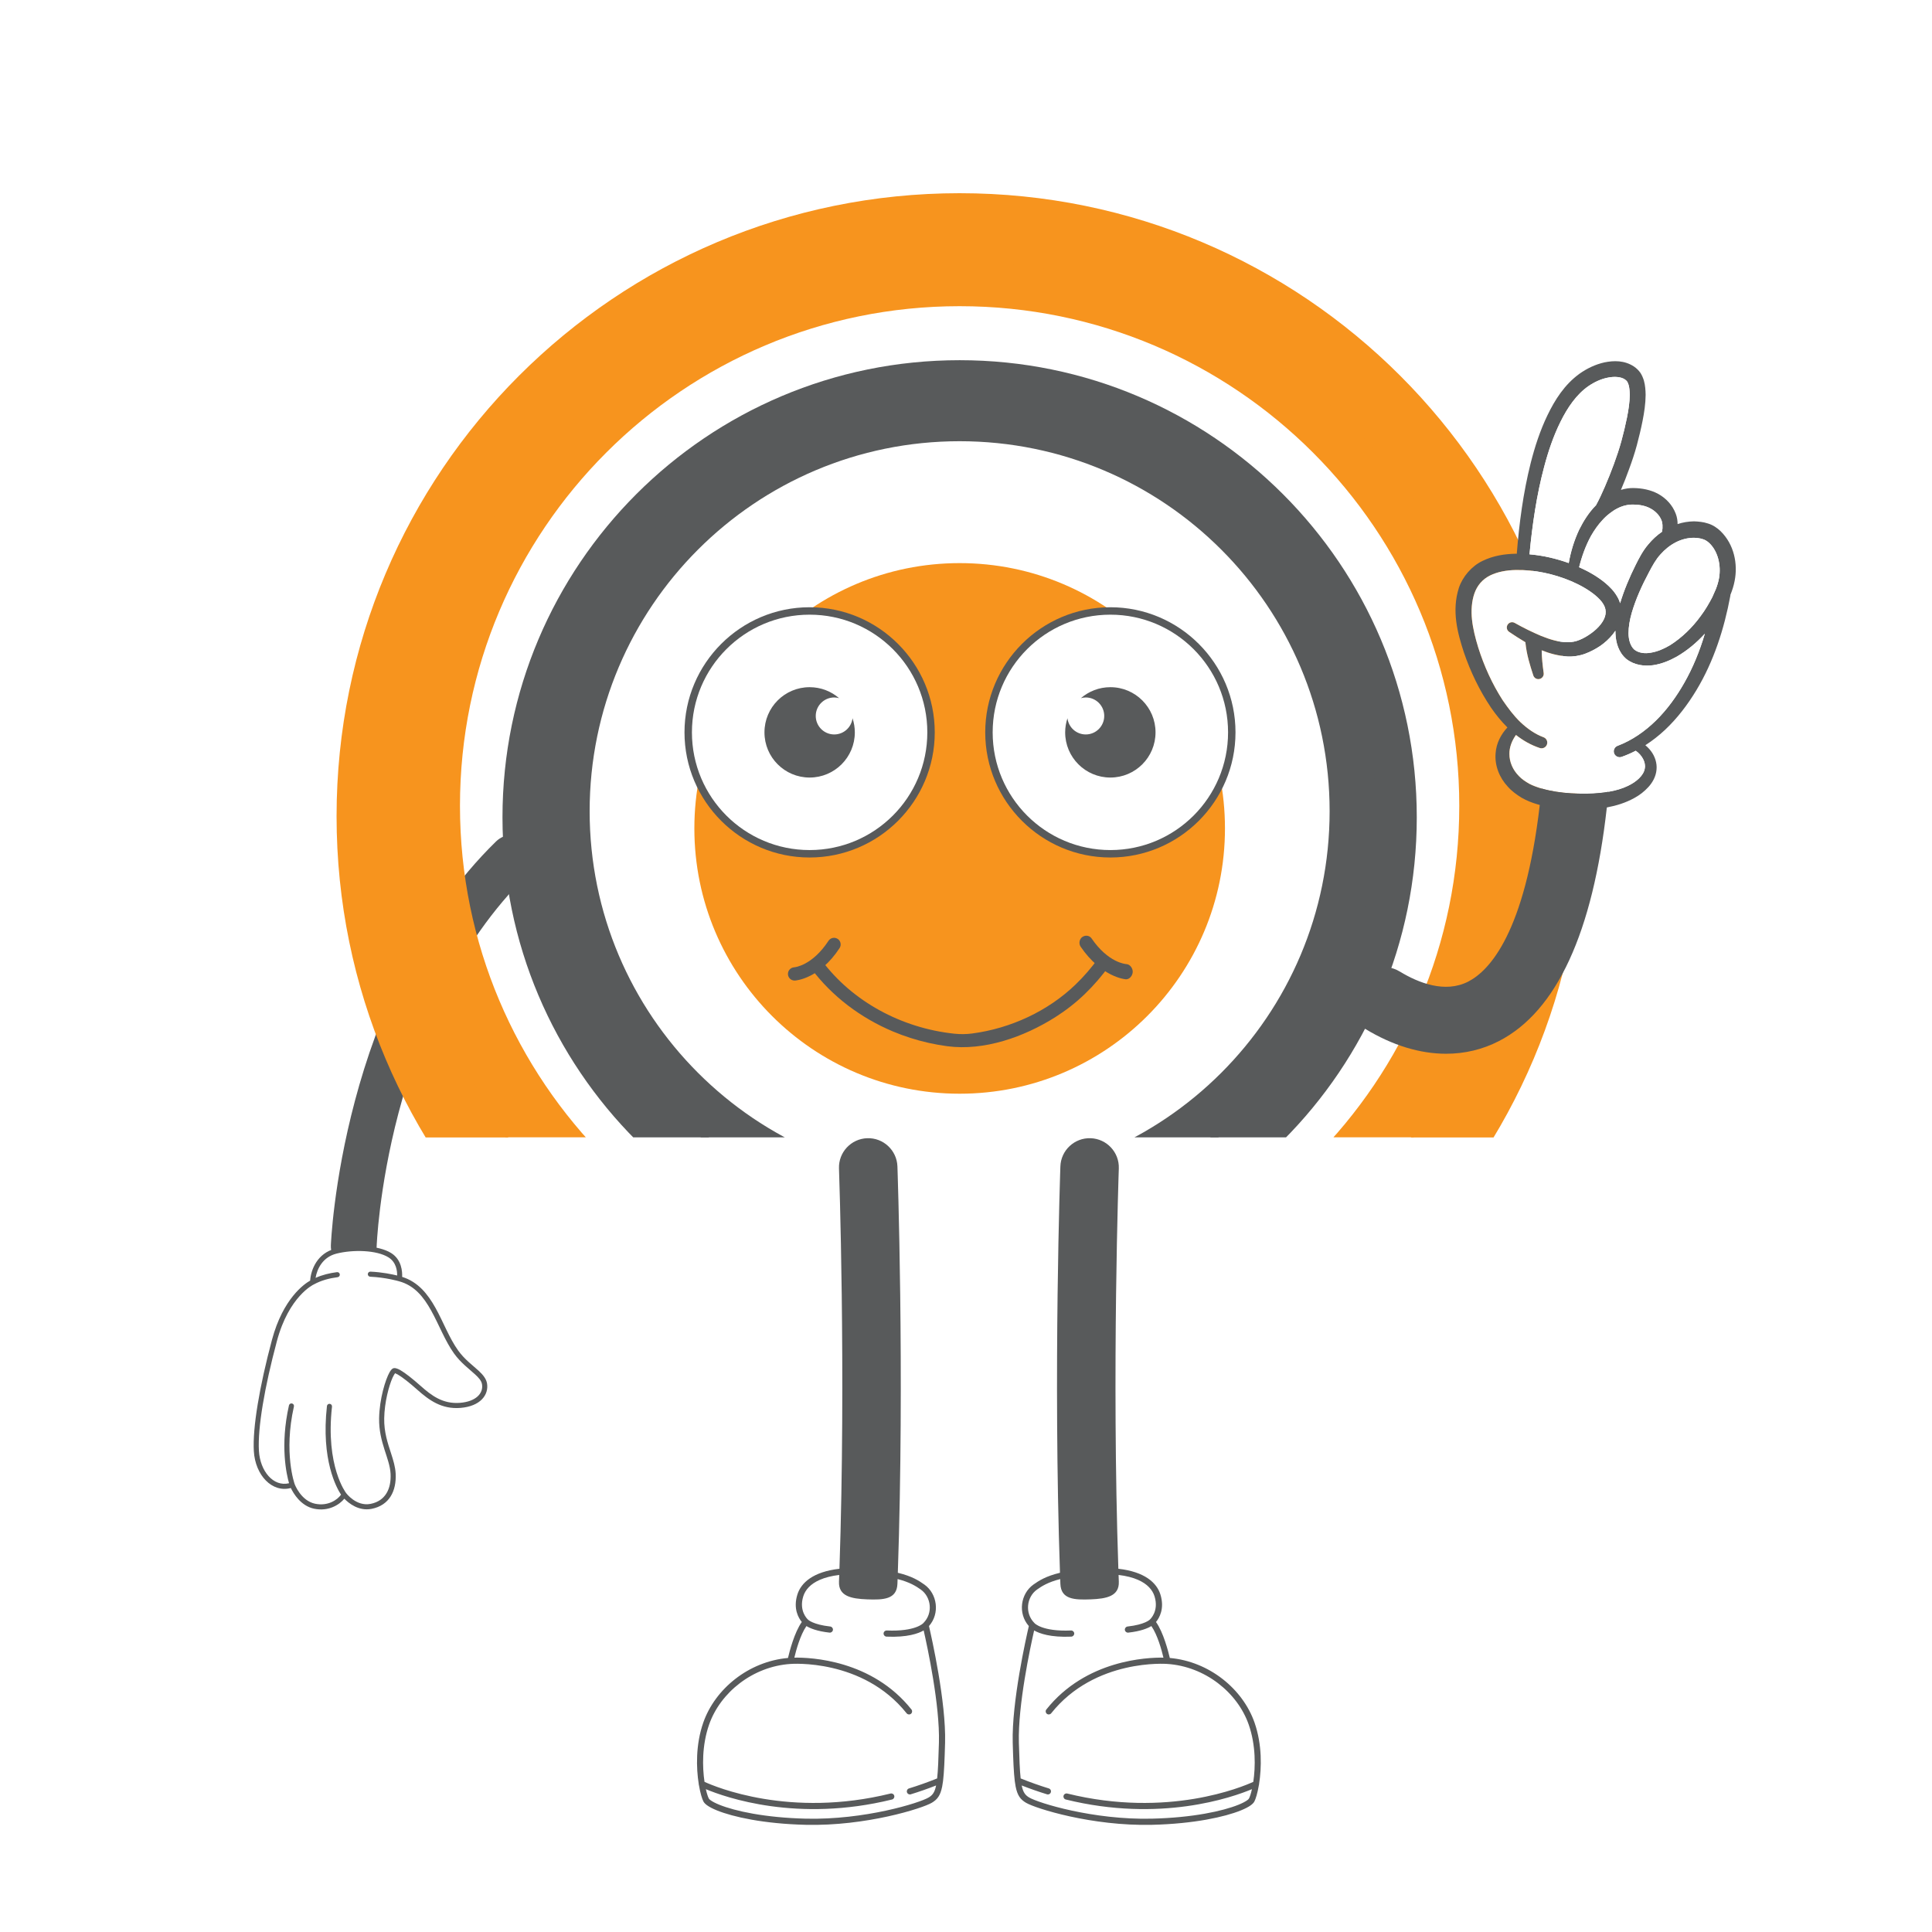
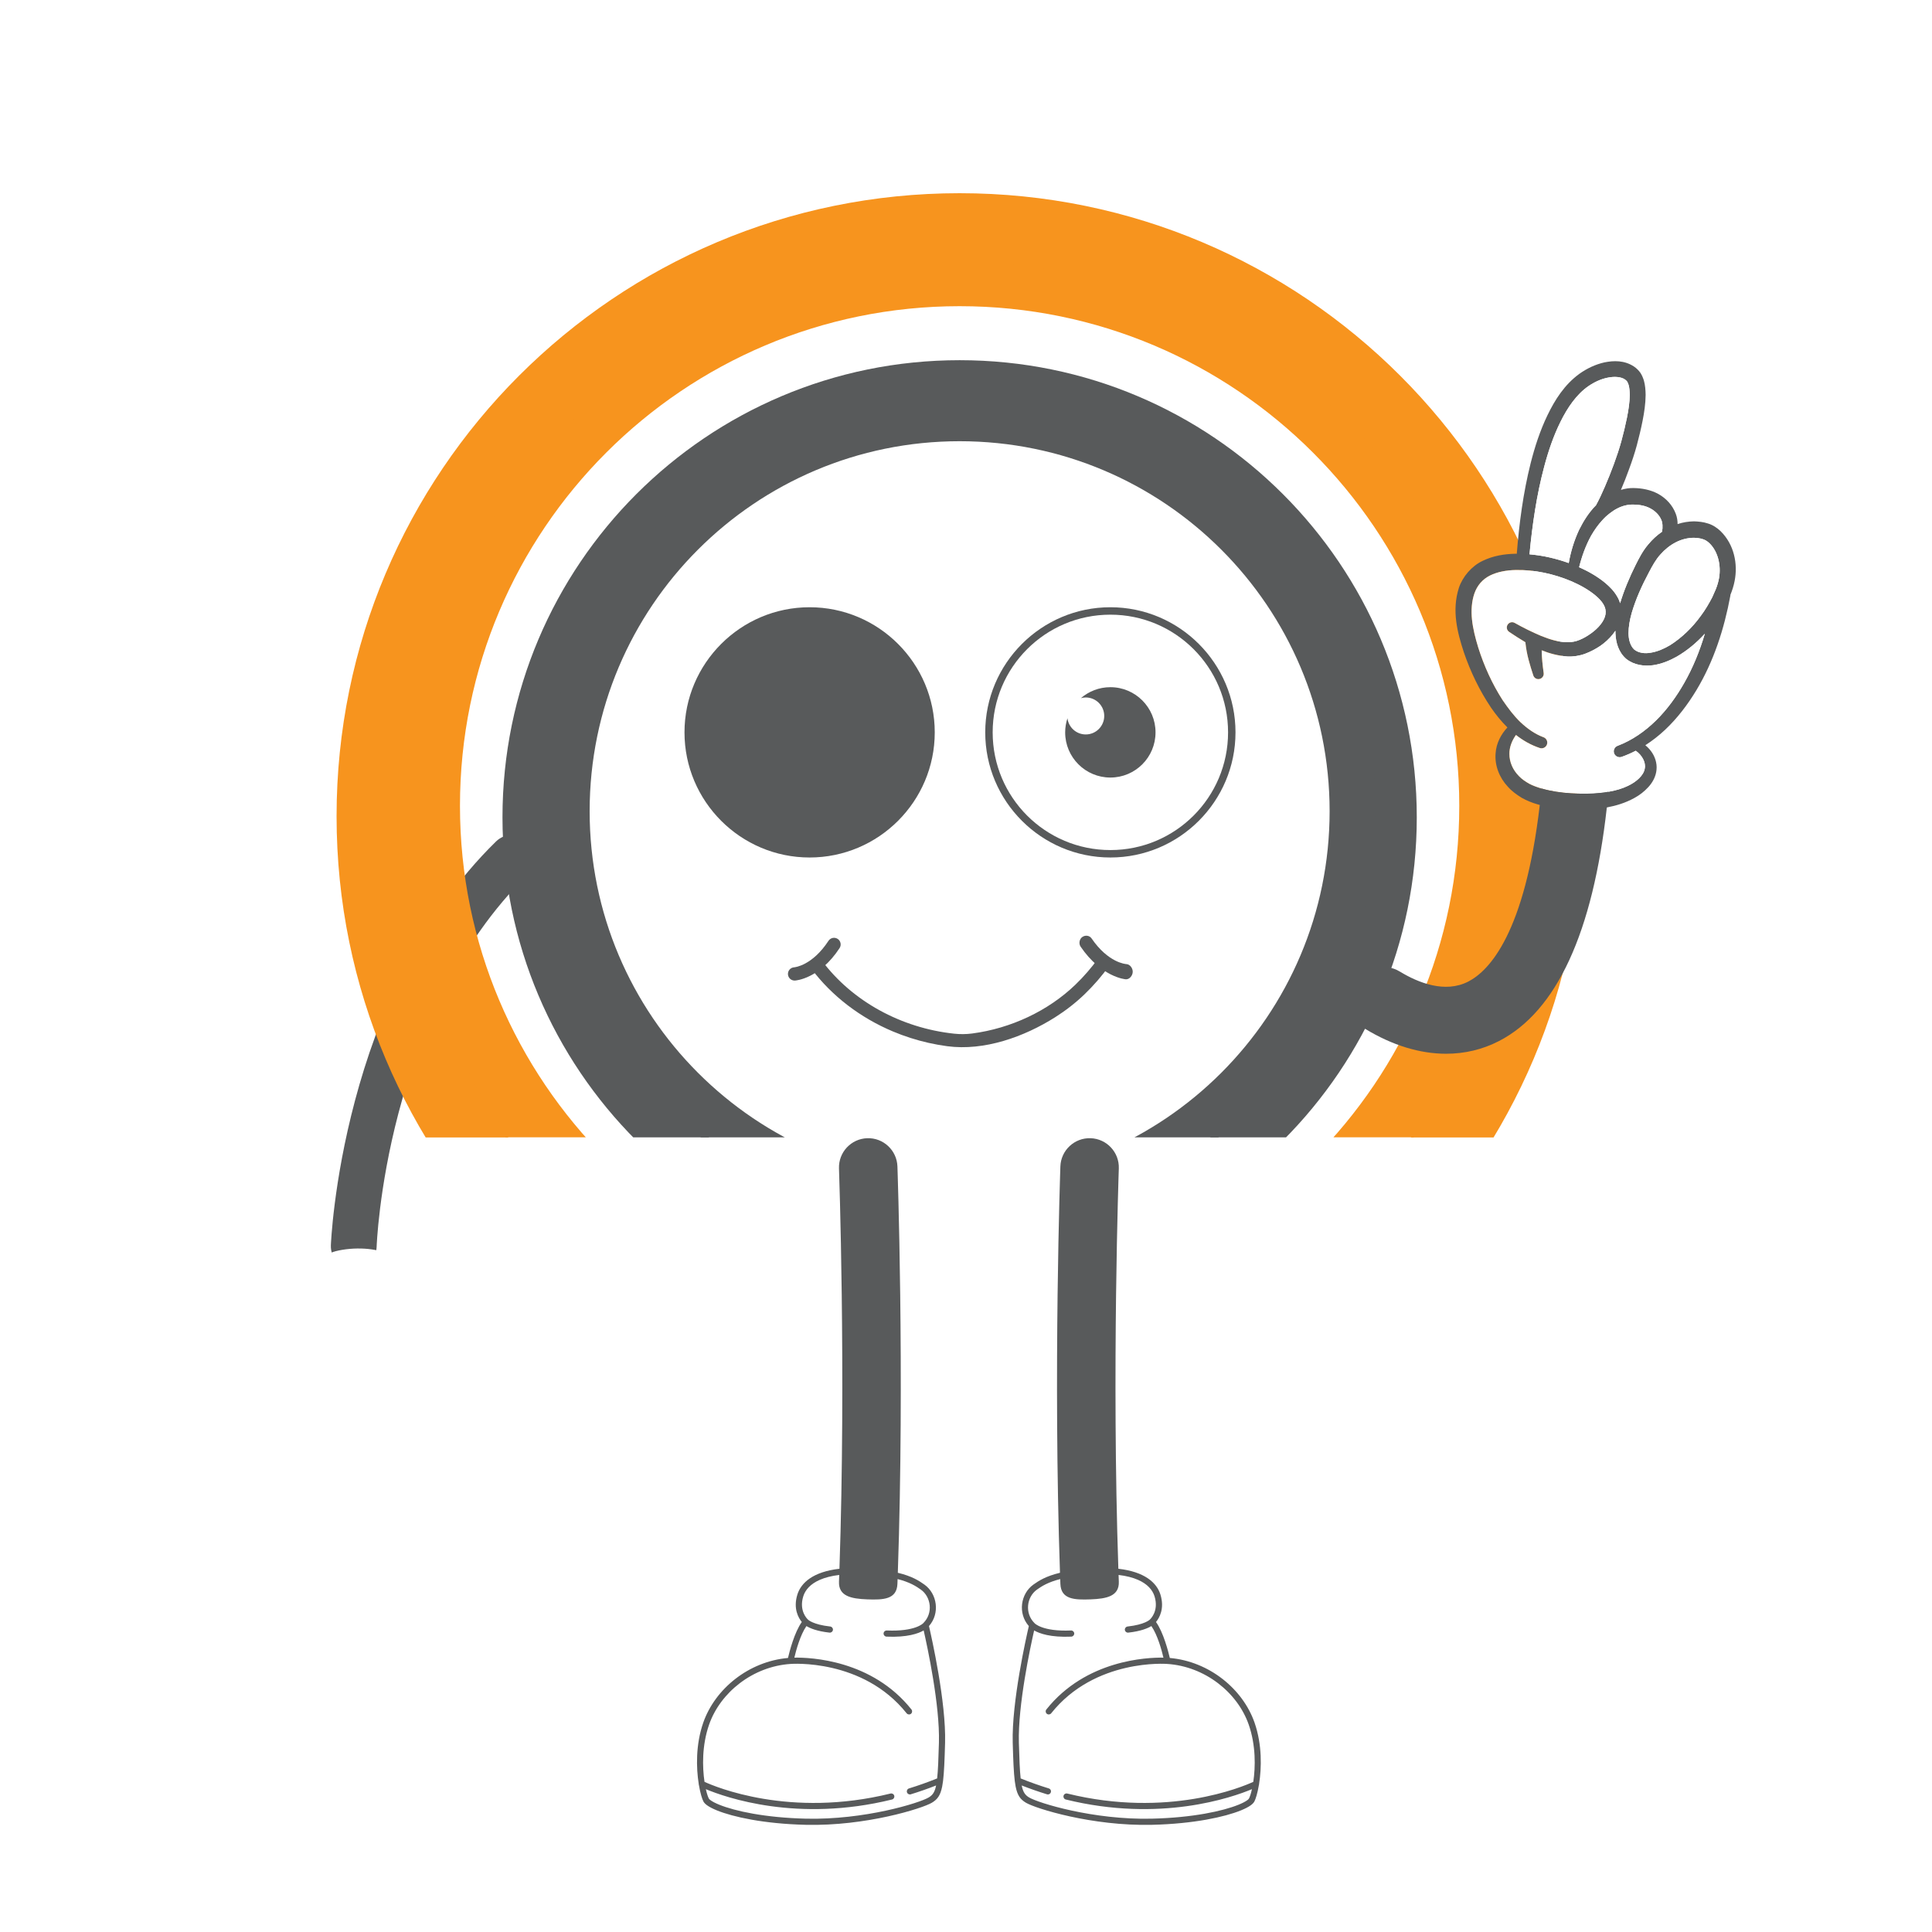
<svg xmlns="http://www.w3.org/2000/svg" width="4000" zoomAndPan="magnify" viewBox="0 0 3000 3000" height="4000" preserveAspectRatio="xMidYMid meet" version="1.2">
  <defs>
    <clipPath id="b742c36354">
      <path d="M 1078.199 874.395 L 1902.121 874.395 L 1902.121 1698.316 L 1078.199 1698.316 Z M 1078.199 874.395 " />
    </clipPath>
    <clipPath id="a9aac7bbf6">
      <path d="M 1490.16 874.395 C 1262.641 874.395 1078.199 1058.836 1078.199 1286.355 C 1078.199 1513.875 1262.641 1698.316 1490.16 1698.316 C 1717.68 1698.316 1902.121 1513.875 1902.121 1286.355 C 1902.121 1058.836 1717.68 874.395 1490.16 874.395 Z M 1490.16 874.395 " />
    </clipPath>
    <clipPath id="6f75d6919d">
      <path d="M 0.199 0.395 L 824.121 0.395 L 824.121 824.316 L 0.199 824.316 Z M 0.199 0.395 " />
    </clipPath>
    <clipPath id="11122269cd">
      <path d="M 412.16 0.395 C 184.641 0.395 0.199 184.836 0.199 412.355 C 0.199 639.875 184.641 824.316 412.16 824.316 C 639.68 824.316 824.121 639.875 824.121 412.355 C 824.121 184.836 639.68 0.395 412.16 0.395 Z M 412.16 0.395 " />
    </clipPath>
    <clipPath id="14d3aceb7c">
      <rect x="0" width="825" y="0" height="825" />
    </clipPath>
    <clipPath id="235d01f9bf">
      <path d="M 300 1292 L 930 1292 L 930 2361 L 300 2361 Z M 300 1292 " />
    </clipPath>
    <clipPath id="520e488e02">
      <path d="M 300 1341.461 L 831.277 1287.602 L 934.832 2309.113 L 403.559 2362.973 Z M 300 1341.461 " />
    </clipPath>
    <clipPath id="905b0741d7">
      <path d="M 213 4 L 531 4 L 531 679 L 213 679 Z M 213 4 " />
    </clipPath>
    <clipPath id="0e2d6bcea8">
      <path d="M 0 49.461 L 531.277 -4.398 L 634.832 1017.113 L 103.559 1070.973 Z M 0 49.461 " />
    </clipPath>
    <clipPath id="1879e6b89b">
      <path d="M 530.996 -4.371 L -0.281 49.488 L 103.277 1071 L 634.555 1017.145 Z M 530.996 -4.371 " />
    </clipPath>
    <clipPath id="4238b799b2">
      <path d="M 97 646 L 453 646 L 453 1048 L 97 1048 Z M 97 646 " />
    </clipPath>
    <clipPath id="55f52b0021">
      <path d="M 0 49.461 L 531.277 -4.398 L 634.832 1017.113 L 103.559 1070.973 Z M 0 49.461 " />
    </clipPath>
    <clipPath id="cdba2f483b">
      <path d="M 530.996 -4.371 L -0.281 49.488 L 103.277 1071 L 634.555 1017.145 Z M 530.996 -4.371 " />
    </clipPath>
    <clipPath id="12036bac69">
      <path d="M 93 642 L 457 642 L 457 1052 L 93 1052 Z M 93 642 " />
    </clipPath>
    <clipPath id="4ec4129741">
-       <path d="M 0 49.461 L 531.277 -4.398 L 634.832 1017.113 L 103.559 1070.973 Z M 0 49.461 " />
-     </clipPath>
+       </clipPath>
    <clipPath id="5d218c2a5f">
-       <path d="M 530.996 -4.371 L -0.281 49.488 L 103.277 1071 L 634.555 1017.145 Z M 530.996 -4.371 " />
-     </clipPath>
+       </clipPath>
    <clipPath id="ac4d780c0e">
      <rect x="0" width="630" y="0" height="1069" />
    </clipPath>
    <clipPath id="29dd401563">
      <path d="M 617.266 378.465 L 2363 378.465 L 2363 1765.965 L 617.266 1765.965 Z M 617.266 378.465 " />
    </clipPath>
    <clipPath id="5021897f38">
      <path d="M 780.254 559.305 L 2200 559.305 L 2200 1766.055 L 780.254 1766.055 Z M 780.254 559.305 " />
    </clipPath>
    <clipPath id="77ac57fe11">
      <path d="M 522.625 300 L 2457.625 300 L 2457.625 1766.25 L 522.625 1766.25 Z M 522.625 300 " />
    </clipPath>
    <clipPath id="862c0caba5">
      <path d="M 843.777 613.309 L 2136.777 613.309 L 2136.777 1766.059 L 843.777 1766.059 Z M 843.777 613.309 " />
    </clipPath>
    <clipPath id="9b3ea56afc">
      <path d="M 1062.891 942.723 L 1452 942.723 L 1452 1332 L 1062.891 1332 Z M 1062.891 942.723 " />
    </clipPath>
    <clipPath id="1e599731d1">
      <path d="M 1529 942.723 L 1918.641 942.723 L 1918.641 1332 L 1529 1332 Z M 1529 942.723 " />
    </clipPath>
    <clipPath id="540275bec8">
      <path d="M 2094 1224 L 2498 1224 L 2498 1636.305 L 2094 1636.305 Z M 2094 1224 " />
    </clipPath>
  </defs>
  <g id="03e12c5cf0">
    <rect x="0" width="3000" y="0" height="3000" style="fill:#ffffff;fill-opacity:1;stroke:none;" />
    <rect x="0" width="3000" y="0" height="3000" style="fill:#ffffff;fill-opacity:1;stroke:none;" />
    <g clip-rule="nonzero" clip-path="url(#b742c36354)">
      <g clip-rule="nonzero" clip-path="url(#a9aac7bbf6)">
        <g transform="matrix(1,0,0,1,1078,874)">
          <g clip-path="url(#14d3aceb7c)">
            <g clip-rule="nonzero" clip-path="url(#6f75d6919d)">
              <g clip-rule="nonzero" clip-path="url(#11122269cd)">
-                 <path style=" stroke:none;fill-rule:nonzero;fill:#f7941e;fill-opacity:1;" d="M 0.199 0.395 L 824.121 0.395 L 824.121 824.316 L 0.199 824.316 Z M 0.199 0.395 " />
-               </g>
+                 </g>
            </g>
          </g>
        </g>
      </g>
    </g>
    <g clip-rule="nonzero" clip-path="url(#235d01f9bf)">
      <g clip-rule="nonzero" clip-path="url(#520e488e02)">
        <g transform="matrix(1,0,0,1,300,1292)">
          <g clip-path="url(#ac4d780c0e)">
            <g clip-rule="nonzero" clip-path="url(#905b0741d7)">
              <g clip-rule="nonzero" clip-path="url(#0e2d6bcea8)">
                <g clip-rule="nonzero" clip-path="url(#1879e6b89b)">
                  <path style=" stroke:none;fill-rule:evenodd;fill:#585a5b;fill-opacity:1;" d="M 213.766 641.789 C 213.766 641.789 228.293 250.883 470.32 14.547 C 484.355 0.844 506.883 1.109 520.594 15.148 C 534.297 29.188 534.027 51.711 519.992 65.422 C 296.848 283.316 284.824 644.301 284.824 644.301 C 284.133 663.906 267.652 679.262 248.043 678.57 C 228.434 677.879 213.074 661.395 213.766 641.789 Z M 213.766 641.789 " />
                </g>
              </g>
            </g>
            <g clip-rule="nonzero" clip-path="url(#4238b799b2)">
              <g clip-rule="nonzero" clip-path="url(#55f52b0021)">
                <g clip-rule="nonzero" clip-path="url(#cdba2f483b)">
                  <path style=" stroke:none;fill-rule:evenodd;fill:#ffffff;fill-opacity:1;" d="M 320.234 693.637 C 320.234 693.637 324.309 668.918 305.301 657.074 C 286.297 645.227 248.32 644.031 221.5 650.781 C 194.68 657.531 185.793 683.066 185.434 698.988 C 185.434 698.988 145.547 716.992 126.176 789.367 C 106.801 861.738 96.016 925.125 98.109 961.09 C 100.199 997.051 125.555 1024.051 153.801 1013.758 C 153.801 1013.758 164.102 1041.777 188.578 1046.863 C 212.441 1051.816 229.484 1037.777 234.289 1028.762 C 234.289 1028.762 251.441 1052.004 276.328 1047.051 C 301.539 1042.035 311.723 1021.477 310.43 996.359 C 309.141 971.234 291.973 947.074 292.645 910.305 C 293.309 873.543 307.242 836.938 312.332 836.305 C 317.418 835.676 333.426 847.77 350.723 863.137 C 368.027 878.492 386.629 892.457 414.555 890.254 C 442.484 888.055 454.969 872.715 452.371 856.883 C 449.766 841.055 425.16 831.066 408.145 807.262 C 380.605 768.723 370.984 707.035 320.234 693.637 Z M 320.234 693.637 " />
                </g>
              </g>
            </g>
            <g clip-rule="nonzero" clip-path="url(#12036bac69)">
              <g clip-rule="nonzero" clip-path="url(#4ec4129741)">
                <g clip-rule="nonzero" clip-path="url(#5d218c2a5f)">
                  <path style=" stroke:none;fill-rule:evenodd;fill:#585a5b;fill-opacity:1;" d="M 324.449 690.742 C 349.023 698.41 364.145 717.172 376.348 739.102 C 388.465 760.887 397.668 785.809 411.359 804.961 C 421.391 818.992 434.137 828.102 443.258 836.535 C 450.199 842.945 455.102 849.141 456.266 856.242 C 459.16 873.867 445.969 891.742 414.867 894.195 C 385.695 896.496 366.172 882.137 348.102 866.086 C 336.238 855.555 325.023 846.566 317.641 842.352 C 316.254 841.555 315.023 840.945 313.973 840.559 C 313.781 840.492 313.617 840.422 313.457 840.363 C 312.719 841.457 310.867 844.293 309.57 847.215 C 303.828 860.199 297.047 885.25 296.59 910.375 C 296.203 931.93 302.141 949.035 307.18 964.582 C 310.73 975.547 313.84 985.773 314.375 996.152 C 315.773 1023.398 304.438 1045.488 277.098 1050.922 C 256.922 1054.938 241.359 1042.074 234.684 1035.18 C 226.988 1044.582 210.16 1055.379 187.777 1050.73 C 166.883 1046.387 155.477 1026.664 151.613 1018.586 C 122.461 1026.383 96.34 998.703 94.16 961.316 C 92.059 925.094 102.84 861.238 122.355 788.348 C 139.57 724.047 172.746 701.539 181.594 696.543 C 182.773 679.305 192.875 653.914 220.539 646.949 C 248.344 639.949 287.684 641.438 307.391 653.719 C 323.859 663.984 324.824 682.91 324.449 690.742 Z M 190.027 692.293 C 192.367 678.004 201.32 659.934 222.465 654.613 C 248.305 648.105 284.902 649.012 303.215 660.426 C 315.422 668.031 316.84 681.641 316.688 688.613 C 309.164 686.758 293.352 683.379 275.254 682.602 C 273.07 682.512 271.227 684.199 271.137 686.379 C 271.039 688.559 272.734 690.398 274.91 690.496 C 299.152 691.531 319.113 697.426 319.113 697.426 L 319.23 697.453 C 343.492 703.863 357.781 721.984 369.441 742.941 C 381.707 764.984 391.082 790.176 404.934 809.559 C 415.316 824.094 428.449 833.602 437.898 842.332 C 443.336 847.363 447.559 851.961 448.469 857.523 C 450.773 871.562 439.016 884.367 414.246 886.32 C 387.559 888.422 369.875 874.859 353.344 860.18 C 340.984 849.203 329.258 839.887 321.559 835.488 C 317.289 833.051 313.863 832.137 311.848 832.387 C 310.957 832.492 309.926 832.863 308.867 833.703 C 307.758 834.586 306.375 836.273 304.961 838.758 C 298.598 849.926 289.238 880.02 288.691 910.234 C 288.352 929.109 292.555 944.75 297.035 958.895 C 301.297 972.32 305.855 984.316 306.484 996.559 C 307.664 1019.562 298.645 1038.582 275.562 1043.18 C 252.969 1047.668 237.469 1026.418 237.469 1026.418 L 237.391 1026.316 C 237.391 1026.316 205.172 984.926 215.52 892.227 C 215.758 890.062 214.199 888.109 212.031 887.867 C 209.867 887.621 207.906 889.188 207.668 891.355 C 198.301 975.293 222.883 1018.848 229.562 1028.91 C 223.965 1036.918 209.238 1047.113 189.387 1042.992 C 167.164 1038.375 157.766 1013.094 157.512 1012.41 C 157.512 1012.41 140.105 964.203 156.398 892.012 C 156.879 889.883 155.543 887.77 153.414 887.289 C 151.289 886.805 149.172 888.145 148.695 890.27 C 134.582 952.781 145.012 997.945 148.836 1011.145 C 124.441 1017.094 103.883 992.355 102.051 960.859 C 99.977 925.152 110.758 862.238 129.988 790.387 C 148.617 720.797 186.477 702.863 187.051 702.594 L 187.203 702.523 L 187.293 702.473 C 187.309 702.465 187.328 702.453 187.348 702.445 C 198.82 696.141 211.465 692.859 224.223 691.223 C 226.387 690.945 227.918 688.961 227.637 686.805 C 227.363 684.637 225.383 683.105 223.219 683.387 C 211.852 684.844 200.578 687.555 190.027 692.293 Z M 190.027 692.293 " />
                </g>
              </g>
            </g>
          </g>
        </g>
      </g>
    </g>
    <g clip-rule="nonzero" clip-path="url(#29dd401563)">
      <path style=" stroke:none;fill-rule:nonzero;fill:#f7941e;fill-opacity:1;" d="M 1490.086 378.465 C 1731.121 378.465 1949.32 476.156 2107.27 634.102 C 2265.238 792.074 2362.93 1010.273 2362.93 1251.285 C 2362.93 1492.297 2265.238 1710.523 2107.27 1868.469 C 1949.32 2026.438 1731.121 2124.129 1490.086 2124.129 C 1249.074 2124.129 1030.875 2026.438 872.902 1868.469 C 714.957 1710.523 617.266 1492.297 617.266 1251.285 C 617.266 1010.273 714.957 792.074 872.902 634.102 C 1030.875 476.156 1249.074 378.465 1490.086 378.465 Z M 2038.703 702.691 C 1898.316 562.281 1704.34 475.441 1490.086 475.441 C 1275.859 475.441 1081.879 562.281 941.492 702.691 C 801.082 843.078 714.242 1037.031 714.242 1251.285 C 714.242 1465.539 801.082 1659.516 941.492 1799.902 C 1081.879 1940.312 1275.859 2027.152 1490.086 2027.152 C 1704.34 2027.152 1898.316 1940.312 2038.703 1799.902 C 2179.113 1659.516 2265.953 1465.539 2265.953 1251.285 C 2265.953 1037.031 2179.113 843.078 2038.703 702.691 " />
    </g>
    <g clip-rule="nonzero" clip-path="url(#5021897f38)">
      <path style=" stroke:none;fill-rule:nonzero;fill:#585a5b;fill-opacity:1;" d="M 1490.098 559.305 C 1686.129 559.305 1863.586 638.758 1992.039 767.211 C 2120.512 895.684 2199.965 1073.141 2199.965 1269.148 C 2199.965 1465.16 2120.512 1642.637 1992.039 1771.09 C 1863.586 1899.562 1686.129 1979.012 1490.098 1979.012 C 1294.09 1979.012 1116.633 1899.562 988.16 1771.09 C 859.707 1642.637 780.254 1465.16 780.254 1269.148 C 780.254 1073.141 859.707 895.684 988.16 767.211 C 1116.633 638.758 1294.09 559.305 1490.098 559.305 Z M 1936.277 822.992 C 1822.105 708.801 1664.348 638.176 1490.098 638.176 C 1315.871 638.176 1158.113 708.801 1043.941 822.992 C 929.75 937.164 859.125 1094.902 859.125 1269.148 C 859.125 1443.395 929.75 1601.156 1043.941 1715.328 C 1158.113 1829.52 1315.871 1900.145 1490.098 1900.145 C 1664.348 1900.145 1822.105 1829.52 1936.277 1715.328 C 2050.469 1601.156 2121.094 1443.395 2121.094 1269.148 C 2121.094 1094.902 2050.469 937.164 1936.277 822.992 " />
    </g>
    <g clip-rule="nonzero" clip-path="url(#77ac57fe11)">
      <path style=" stroke:none;fill-rule:nonzero;fill:#f7941e;fill-opacity:1;" d="M 1490.074 300 C 1757.242 300 1999.098 408.285 2174.168 583.352 C 2349.266 758.449 2457.547 1000.305 2457.547 1267.445 C 2457.547 1534.59 2349.266 1776.473 2174.168 1951.543 C 1999.098 2126.637 1757.242 2234.922 1490.074 2234.922 C 1222.93 2234.922 981.078 2126.637 805.98 1951.543 C 630.91 1776.473 522.625 1534.59 522.625 1267.445 C 522.625 1000.305 630.91 758.449 805.98 583.352 C 981.078 408.285 1222.93 300 1490.074 300 Z M 2098.168 659.379 C 1942.562 503.746 1727.555 407.492 1490.074 407.492 C 1252.621 407.492 1037.609 503.746 882.004 659.379 C 726.371 814.984 630.117 1029.965 630.117 1267.445 C 630.117 1504.93 726.371 1719.938 882.004 1875.543 C 1037.609 2031.176 1252.621 2127.43 1490.074 2127.43 C 1727.555 2127.43 1942.562 2031.176 2098.168 1875.543 C 2253.801 1719.938 2350.059 1504.93 2350.059 1267.445 C 2350.059 1029.965 2253.801 814.984 2098.168 659.379 " />
    </g>
    <g clip-rule="nonzero" clip-path="url(#862c0caba5)">
      <path style=" stroke:none;fill-rule:nonzero;fill:#585a5b;fill-opacity:1;" d="M 1490.102 613.309 C 1668.59 613.309 1830.164 685.648 1947.121 802.605 C 2064.102 919.586 2136.441 1081.16 2136.441 1259.629 C 2136.441 1438.098 2064.102 1599.695 1947.121 1716.652 C 1830.164 1833.629 1668.59 1905.969 1490.102 1905.969 C 1311.633 1905.969 1150.055 1833.629 1033.078 1716.652 C 916.121 1599.695 843.777 1438.098 843.777 1259.629 C 843.777 1081.16 916.121 919.586 1033.078 802.605 C 1150.055 685.648 1311.633 613.309 1490.102 613.309 Z M 1896.352 853.398 C 1792.395 749.426 1648.754 685.117 1490.102 685.117 C 1331.465 685.117 1187.824 749.426 1083.867 853.398 C 979.895 957.352 915.59 1100.977 915.59 1259.629 C 915.59 1418.285 979.895 1561.926 1083.867 1665.879 C 1187.824 1769.852 1331.465 1834.16 1490.102 1834.16 C 1648.754 1834.16 1792.395 1769.852 1896.352 1665.879 C 2000.324 1561.926 2064.629 1418.285 2064.629 1259.629 C 2064.629 1100.977 2000.324 957.352 1896.352 853.398 " />
    </g>
    <path style=" stroke:none;fill-rule:evenodd;fill:#ffffff;fill-opacity:1;" d="M 1251.32 2518.316 C 1251.32 2518.316 1234.402 2503.918 1242.785 2477.238 C 1249.742 2455.105 1277.648 2435.82 1344.074 2440.137 C 1400.875 2443.82 1419.695 2455.18 1432.664 2464.434 C 1450.977 2477.516 1454.672 2506.145 1437.273 2523.539 C 1437.273 2523.539 1464.645 2637.352 1462.738 2706.109 C 1460.836 2774.863 1458.895 2786.523 1444.578 2795.156 C 1430.27 2803.789 1343.582 2831.004 1251.32 2828.789 C 1159.051 2826.57 1102.496 2806.074 1096.535 2795.156 C 1090.578 2784.238 1078.523 2728.129 1096.535 2676.453 C 1114.551 2624.773 1166.734 2582.879 1227.488 2578.973 C 1227.488 2578.973 1236.188 2535.836 1251.32 2518.316 Z M 1788.754 2518.316 C 1788.754 2518.316 1805.668 2503.918 1797.289 2477.238 C 1790.332 2455.105 1762.426 2435.82 1696 2440.137 C 1639.195 2443.82 1620.371 2455.18 1607.41 2464.434 C 1589.09 2477.516 1585.395 2506.145 1602.797 2523.539 C 1602.797 2523.539 1575.426 2637.352 1577.328 2706.109 C 1579.238 2774.863 1581.18 2786.523 1595.492 2795.156 C 1609.805 2803.789 1696.488 2831.004 1788.754 2828.789 C 1881.016 2826.57 1937.578 2806.074 1943.531 2795.156 C 1949.492 2784.238 1961.547 2728.129 1943.531 2676.453 C 1925.516 2624.773 1873.336 2582.879 1812.586 2578.973 C 1812.586 2578.973 1803.883 2535.836 1788.754 2518.316 Z M 1788.754 2518.316 " />
    <path style=" stroke:none;fill-rule:evenodd;fill:#585a5b;fill-opacity:1;" d="M 1303.488 2435.969 C 1262.621 2440.57 1243.918 2457.695 1238.227 2475.812 C 1231.285 2497.891 1239.957 2512.449 1245.035 2518.609 C 1233.52 2534.809 1225.957 2564.316 1223.59 2574.477 C 1162.414 2579.895 1110.27 2622.551 1092.023 2674.875 C 1080.047 2709.227 1081.07 2745.477 1084.965 2769.949 C 1084.938 2770.598 1085.051 2771.25 1085.277 2771.852 C 1087.406 2784.422 1090.254 2793.621 1092.344 2797.441 C 1093.309 2799.215 1095.16 2801.262 1098.059 2803.336 C 1101.504 2805.805 1106.625 2808.516 1113.367 2811.246 C 1138.152 2821.281 1185.816 2831.992 1251.203 2833.566 C 1344.719 2835.809 1432.539 2808 1447.047 2799.246 C 1455.27 2794.285 1460.109 2788.57 1463 2774.113 C 1463.496 2771.617 1463.938 2768.836 1464.328 2765.703 C 1464.352 2765.543 1464.375 2765.383 1464.387 2765.223 C 1465.953 2752.391 1466.754 2733.875 1467.516 2706.242 C 1469.27 2643.062 1446.504 2542.105 1442.516 2524.941 C 1459.895 2505.277 1455.328 2474.75 1435.434 2460.547 C 1426.945 2454.484 1416.027 2447.469 1394.133 2442.191 C 1404.836 2131.398 1393.52 1811.18 1393.52 1811.18 C 1392.633 1786.137 1371.582 1766.52 1346.543 1767.406 C 1321.5 1768.293 1301.891 1789.348 1302.773 1814.383 C 1302.773 1814.383 1313.914 2129.293 1303.488 2435.969 Z M 1645.941 2442.191 C 1635.234 2131.398 1646.555 1811.18 1646.555 1811.18 C 1647.438 1786.137 1668.488 1766.52 1693.531 1767.406 C 1718.574 1768.293 1738.184 1789.348 1737.297 1814.383 C 1737.297 1814.383 1726.16 2129.293 1736.582 2435.969 C 1777.449 2440.57 1796.152 2457.695 1801.848 2475.812 C 1808.781 2497.891 1800.113 2512.449 1795.039 2518.609 C 1806.547 2534.809 1814.113 2564.316 1816.477 2574.477 C 1877.656 2579.895 1929.805 2622.551 1948.047 2674.875 C 1960.023 2709.227 1958.992 2745.477 1955.105 2769.949 C 1955.133 2770.598 1955.023 2771.25 1954.793 2771.852 C 1952.664 2784.422 1949.82 2793.621 1947.727 2797.441 C 1946.762 2799.215 1944.906 2801.262 1942.012 2803.336 C 1938.57 2805.805 1933.445 2808.516 1926.707 2811.246 C 1901.914 2821.281 1854.254 2831.992 1788.871 2833.566 C 1695.355 2835.809 1607.531 2808 1593.023 2799.246 C 1584.805 2794.285 1579.957 2788.57 1577.074 2774.113 C 1576.578 2771.617 1576.133 2768.836 1575.746 2765.703 C 1575.719 2765.543 1575.699 2765.383 1575.688 2765.223 C 1574.113 2752.391 1573.32 2733.875 1572.551 2706.242 C 1570.805 2643.062 1593.57 2542.098 1597.562 2524.945 C 1580.172 2505.277 1584.738 2474.75 1604.633 2460.547 C 1613.125 2454.484 1624.039 2447.469 1645.941 2442.191 Z M 1736.918 2445.566 C 1737.043 2449.035 1737.164 2452.508 1737.297 2455.984 C 1738.129 2478.449 1718.574 2482.555 1693.531 2483.484 C 1668.488 2484.418 1647.461 2483.707 1646.555 2459.352 C 1646.465 2456.891 1646.371 2454.422 1646.289 2451.98 C 1627.547 2456.758 1617.812 2462.883 1610.188 2468.324 C 1594.133 2479.789 1590.926 2504.867 1606.145 2520.133 C 1606.211 2520.195 1606.273 2520.262 1606.332 2520.328 L 1606.402 2520.406 L 1606.48 2520.496 C 1606.48 2520.496 1618.309 2533.75 1663.078 2531.809 C 1665.711 2531.695 1667.945 2533.738 1668.055 2536.379 C 1668.168 2539.012 1666.125 2541.246 1663.488 2541.359 C 1631.242 2542.754 1614.086 2536.543 1605.801 2531.746 C 1599.934 2557.539 1580.496 2647.926 1582.105 2705.977 C 1582.816 2731.52 1583.508 2749.09 1584.863 2761.52 C 1599.699 2767.508 1614.281 2772.652 1628.574 2777.051 C 1631.098 2777.824 1632.516 2780.5 1631.738 2783.02 C 1630.965 2785.543 1628.289 2786.957 1625.766 2786.184 C 1612.895 2782.227 1599.797 2777.668 1586.488 2772.453 C 1588.625 2783.016 1591.906 2787.414 1597.961 2791.062 C 1612.078 2799.582 1697.625 2826.195 1788.641 2824.012 C 1852.422 2822.477 1898.938 2812.176 1923.117 2802.387 C 1928.973 2800.02 1933.449 2797.711 1936.445 2795.566 C 1937.844 2794.562 1938.871 2793.715 1939.336 2792.863 C 1940.734 2790.309 1942.457 2785.195 1944.02 2778.203 C 1913.281 2791.07 1801.578 2830.398 1654.969 2794.266 C 1652.402 2793.637 1650.84 2791.047 1651.469 2788.484 C 1652.098 2785.922 1654.691 2784.355 1657.254 2784.988 C 1813.617 2823.52 1929.395 2774.535 1946.109 2766.855 C 1949.543 2743.93 1950.203 2710.098 1939.023 2678.027 C 1921.59 2628.023 1871.066 2587.523 1812.281 2583.742 L 1812.211 2583.738 C 1812.211 2583.738 1700.328 2574.871 1632.262 2660.41 C 1630.617 2662.473 1627.605 2662.816 1625.543 2661.172 C 1623.48 2659.531 1623.137 2656.523 1624.781 2654.461 C 1686.051 2577.469 1781.234 2573.555 1806.586 2573.965 C 1803.969 2562.855 1797.508 2538.832 1787.84 2524.945 C 1782.52 2528.215 1771.727 2532.961 1751.965 2535.129 C 1749.34 2535.418 1746.98 2533.527 1746.691 2530.902 C 1746.402 2528.277 1748.297 2525.918 1750.918 2525.629 C 1777.664 2522.695 1785.223 2515.09 1785.223 2515.09 L 1785.309 2515 C 1785.426 2514.883 1785.543 2514.77 1785.672 2514.664 C 1786.133 2514.242 1799.934 2501.609 1792.723 2478.676 C 1789.59 2468.695 1781.59 2459.504 1767.031 2453.148 C 1758.992 2449.637 1749.055 2447.012 1736.918 2445.566 Z M 1303.152 2445.566 C 1291.02 2447.012 1281.074 2449.641 1273.039 2453.148 C 1258.48 2459.504 1250.484 2468.695 1247.344 2478.676 C 1240.133 2501.609 1253.934 2514.242 1254.402 2514.664 C 1254.523 2514.77 1254.648 2514.883 1254.758 2515 L 1254.844 2515.09 C 1254.844 2515.09 1262.41 2522.695 1289.152 2525.629 C 1291.77 2525.918 1293.668 2528.277 1293.379 2530.902 C 1293.094 2533.527 1290.73 2535.418 1288.109 2535.129 C 1268.344 2532.961 1257.551 2528.215 1252.227 2524.945 C 1242.566 2538.832 1236.102 2562.855 1233.484 2573.965 C 1258.836 2573.555 1354.023 2577.469 1415.293 2654.461 C 1416.934 2656.523 1416.594 2659.531 1414.531 2661.172 C 1412.465 2662.816 1409.453 2662.477 1407.812 2660.41 C 1339.742 2574.871 1227.859 2583.738 1227.859 2583.738 L 1227.793 2583.742 C 1169.004 2587.523 1118.477 2628.023 1101.051 2678.027 C 1089.871 2710.098 1090.531 2743.93 1093.965 2766.855 C 1110.68 2774.535 1226.453 2823.52 1382.816 2784.988 C 1385.375 2784.355 1387.969 2785.922 1388.602 2788.484 C 1389.23 2791.047 1387.664 2793.637 1385.105 2794.266 C 1238.488 2830.398 1126.785 2791.07 1096.055 2778.203 C 1097.617 2785.195 1099.34 2790.309 1100.73 2792.863 C 1101.199 2793.715 1102.227 2794.562 1103.625 2795.566 C 1106.617 2797.711 1111.102 2800.02 1116.953 2802.387 C 1141.133 2812.176 1187.648 2822.477 1251.434 2824.012 C 1342.445 2826.195 1427.992 2799.582 1442.109 2791.062 C 1448.16 2787.414 1451.441 2783.016 1453.582 2772.453 C 1440.277 2777.668 1427.172 2782.227 1414.305 2786.184 C 1411.785 2786.957 1409.105 2785.543 1408.328 2783.02 C 1407.555 2780.5 1408.973 2777.824 1411.496 2777.051 C 1425.785 2772.652 1440.371 2767.508 1455.203 2761.52 C 1456.562 2749.09 1457.25 2731.52 1457.961 2705.977 C 1459.574 2647.926 1440.137 2557.539 1434.273 2531.746 C 1425.98 2536.543 1408.824 2542.754 1376.586 2541.359 C 1373.945 2541.246 1371.898 2539.012 1372.016 2536.379 C 1372.129 2533.738 1374.363 2531.695 1376.996 2531.809 C 1421.758 2533.75 1433.59 2520.496 1433.59 2520.496 L 1433.691 2520.379 L 1433.734 2520.328 C 1433.797 2520.262 1433.863 2520.195 1433.926 2520.133 C 1449.148 2504.867 1445.938 2479.789 1429.883 2468.324 C 1422.254 2462.883 1412.523 2456.758 1393.785 2451.98 C 1393.695 2454.422 1393.602 2456.891 1393.512 2459.352 C 1392.613 2483.707 1371.578 2484.418 1346.543 2483.484 C 1321.5 2482.555 1301.941 2478.449 1302.773 2455.984 C 1302.902 2452.508 1303.031 2449.035 1303.152 2445.566 Z M 1303.152 2445.566 " />
    <path style=" stroke:none;fill-rule:nonzero;fill:#585a5b;fill-opacity:1;" d="M 1748.672 1520.645 C 1748.559 1520.645 1748.449 1520.645 1748.328 1520.645 C 1746.785 1520.645 1710.32 1517.227 1678.004 1470.02 C 1674.785 1465.324 1675.977 1458.121 1680.672 1454.91 C 1685.367 1451.699 1691.777 1452.5 1694.992 1457.184 C 1721.023 1495.207 1748.008 1496.992 1749.137 1497.059 C 1754.773 1497.395 1759.148 1503.691 1758.883 1509.32 C 1758.637 1514.828 1754.145 1520.645 1748.672 1520.645 " />
    <path style=" stroke:none;fill-rule:nonzero;fill:#585a5b;fill-opacity:1;" d="M 1718.352 1484.078 C 1713.816 1482 1708.457 1483.797 1705.547 1487.852 C 1695.113 1502.375 1682.77 1516.621 1669.828 1529.055 C 1627.484 1569.762 1569.711 1596.91 1509.492 1604.812 C 1500.238 1606.023 1490.859 1606.078 1481.582 1605.09 C 1399.164 1596.277 1323.242 1554.633 1276.285 1491.816 C 1272.879 1487.262 1266.422 1486.328 1261.875 1489.727 C 1257.32 1493.141 1256.387 1499.59 1259.793 1504.137 C 1292.188 1547.402 1336.805 1580.723 1386.496 1601.629 C 1404.398 1609.156 1422.961 1615.094 1441.898 1619.367 C 1451.465 1621.52 1461.133 1623.258 1470.848 1624.551 C 1528.328 1632.227 1590.344 1610.035 1638.578 1579.477 C 1654.871 1569.152 1670.191 1557.27 1684.094 1543.898 C 1698.039 1530.496 1711.32 1515.145 1722.535 1499.492 C 1726.25 1494.316 1724.457 1486.871 1718.352 1484.078 " />
    <path style=" stroke:none;fill-rule:nonzero;fill:#585a5b;fill-opacity:1;" d="M 1233.809 1522.609 C 1228.375 1522.609 1223.828 1518.355 1223.535 1512.867 C 1223.23 1507.223 1227.527 1502.395 1233.16 1502.039 C 1234.535 1501.922 1261.336 1499.242 1286.484 1460.887 C 1289.605 1456.137 1295.969 1454.801 1300.742 1457.922 C 1305.492 1461.043 1306.824 1467.422 1303.703 1472.18 C 1272.336 1520.02 1235.898 1522.512 1234.367 1522.598 C 1234.18 1522.609 1233.992 1522.609 1233.809 1522.609 " />
    <g clip-rule="nonzero" clip-path="url(#9b3ea56afc)">
      <path style=" stroke:none;fill-rule:nonzero;fill:#585a5b;fill-opacity:1;" d="M 1257.129 1331.516 C 1150.02 1331.516 1062.883 1244.355 1062.883 1137.219 C 1062.883 1030.086 1150.027 942.922 1257.145 942.922 C 1364.305 942.922 1451.477 1030.086 1451.477 1137.219 C 1451.477 1244.355 1364.297 1331.516 1257.129 1331.516 " />
    </g>
-     <path style=" stroke:none;fill-rule:nonzero;fill:#ffffff;fill-opacity:1;" d="M 1439.941 1137.227 C 1439.941 1036.273 1358.16 954.461 1257.152 954.461 C 1156.262 954.461 1074.422 1036.273 1074.422 1137.227 C 1074.422 1238.164 1156.262 1319.973 1257.129 1319.973 C 1358.16 1319.973 1439.941 1238.164 1439.941 1137.227 " />
    <path style=" stroke:none;fill-rule:nonzero;fill:#585a5b;fill-opacity:1;" d="M 1257.164 1067.055 C 1274.711 1067.055 1290.676 1073.504 1302.957 1084.133 C 1300.531 1083.457 1298.059 1083.012 1295.406 1083.012 C 1279.566 1083.012 1266.688 1095.855 1266.688 1111.711 C 1266.688 1127.598 1279.566 1140.449 1295.398 1140.449 C 1310.098 1140.449 1322.059 1129.438 1323.812 1115.297 C 1326.062 1122.195 1327.371 1129.543 1327.371 1137.227 C 1327.371 1175.969 1295.938 1207.367 1257.164 1207.367 C 1218.445 1207.367 1187.023 1175.969 1187.062 1137.227 C 1187.023 1098.484 1218.414 1067.055 1257.164 1067.055 " />
    <g clip-rule="nonzero" clip-path="url(#1e599731d1)">
      <path style=" stroke:none;fill-rule:nonzero;fill:#585a5b;fill-opacity:1;" d="M 1724.215 1331.516 C 1617.051 1331.516 1529.867 1244.355 1529.867 1137.219 C 1529.867 1030.086 1617.043 942.922 1724.188 942.922 C 1831.316 942.922 1918.477 1030.086 1918.477 1137.219 C 1918.477 1244.355 1831.332 1331.516 1724.215 1331.516 " />
    </g>
    <path style=" stroke:none;fill-rule:nonzero;fill:#ffffff;fill-opacity:1;" d="M 1541.41 1137.227 C 1541.41 1036.273 1623.199 954.461 1724.188 954.461 C 1825.09 954.461 1906.938 1036.273 1906.938 1137.227 C 1906.938 1238.164 1825.09 1319.973 1724.215 1319.973 C 1623.199 1319.973 1541.41 1238.164 1541.41 1137.227 " />
    <path style=" stroke:none;fill-rule:nonzero;fill:#585a5b;fill-opacity:1;" d="M 1724.188 1067.055 C 1706.656 1067.055 1690.688 1073.504 1678.395 1084.133 C 1680.82 1083.457 1683.293 1083.012 1685.934 1083.012 C 1701.777 1083.012 1714.652 1095.855 1714.652 1111.711 C 1714.652 1127.598 1701.777 1140.449 1685.953 1140.449 C 1671.262 1140.449 1659.297 1129.438 1657.539 1115.297 C 1655.305 1122.195 1653.98 1129.543 1653.98 1137.227 C 1653.98 1175.969 1685.422 1207.367 1724.172 1207.367 C 1762.91 1207.367 1794.332 1175.969 1794.301 1137.227 C 1794.332 1098.484 1762.945 1067.055 1724.188 1067.055 " />
    <path style=" stroke:none;fill-rule:nonzero;fill:#585a5b;fill-opacity:1;" d="M 2669.316 897.625 C 2668.273 903.414 2666.602 909.066 2664.43 914.574 C 2664.43 914.574 2659.691 925.605 2658.781 927.414 C 2653.539 937.402 2647.895 947.113 2641.117 956.113 C 2628.004 974.324 2611.598 990.234 2593.164 1001.891 C 2583.809 1007.41 2573.773 1011.793 2563.785 1013.414 C 2553.883 1015.359 2544.031 1013.824 2537.617 1008.582 C 2531.742 1003.156 2528.895 993.801 2528.754 983.543 C 2528.754 973.281 2530.699 962.391 2533.773 951.637 C 2540.055 930.078 2549.68 908.926 2560.574 888.547 C 2566.086 878.012 2571.195 868.793 2578.156 861.113 C 2585.066 853.25 2593.164 846.738 2602.113 842.129 C 2611.105 837.469 2620.957 835.074 2630.441 835.074 C 2635.059 835.301 2639.797 835.707 2644.191 837.242 C 2647.895 838.379 2650.742 840.188 2654.172 843.258 C 2667.512 855.957 2672.797 877.656 2669.316 897.625 Z M 2615.262 1060.422 C 2603.199 1081.66 2588.773 1101.684 2571.508 1118.68 C 2554.289 1135.629 2534.18 1149.594 2512.039 1158.004 L 2511.762 1158.09 C 2507.152 1159.809 2504.715 1164.957 2506.336 1169.66 C 2508.012 1174.449 2513.254 1176.984 2518.047 1175.309 C 2525.598 1172.645 2532.914 1169.434 2539.969 1165.773 C 2549.5 1172.367 2555.879 1183.582 2554.02 1193.121 C 2552.441 1204.188 2540.691 1214.176 2528.035 1220.191 C 2518.859 1224.703 2508.422 1227.602 2497.613 1229.453 C 2493.508 1230.223 2489.344 1230.762 2485.188 1231.215 C 2470.004 1232.887 2454.504 1232.707 2439.176 1231.848 C 2423.902 1230.902 2408.539 1228.688 2394.391 1224.574 C 2394.164 1224.477 2393.898 1224.434 2393.672 1224.348 C 2386.883 1222.309 2380.289 1219.965 2374.691 1217.023 C 2368.805 1213.637 2362.938 1209.793 2358.461 1204.957 C 2349.102 1195.516 2343.773 1183.262 2343.816 1170.605 C 2343.723 1160.441 2347.523 1150.312 2353.988 1141.277 C 2364.926 1149.863 2377.129 1156.918 2390.953 1161.527 C 2395.434 1163.02 2400.355 1160.711 2402.031 1156.234 C 2403.746 1151.625 2401.438 1146.52 2396.832 1144.801 L 2396.465 1144.664 C 2383.402 1139.785 2371.609 1131.418 2361.082 1121.48 C 2350.508 1111.449 2341.691 1099.383 2333.246 1087.129 C 2317.102 1062.004 2304.449 1034.168 2295.414 1005.465 C 2291.031 991.137 2287.23 976.355 2285.746 962.305 C 2284.207 948.156 2285.199 933.645 2289.492 921.398 C 2293.789 909.152 2301.965 899.527 2313.578 893.695 C 2325.191 887.914 2339.254 885.379 2353.711 885.109 C 2382.727 884.562 2412.559 890.984 2439.68 902.418 C 2453.195 908.207 2466.16 915.391 2476.965 924.246 C 2482.207 928.629 2487.129 933.559 2489.934 938.617 C 2492.781 943.41 2493.82 948.383 2493.051 953.719 C 2491.469 964.336 2481.984 975.324 2470.812 983.316 C 2465.258 987.387 2459.07 991.004 2452.871 993.574 C 2446.816 996.109 2440.809 997.281 2434.031 997.238 C 2420.699 997.281 2406.457 992.898 2392.715 987.301 C 2379.027 981.469 2365.332 974.777 2352.004 967.234 C 2348.289 965.148 2343.547 966.191 2341.152 969.801 C 2338.617 973.551 2339.617 978.664 2343.41 981.199 L 2343.547 981.285 C 2351.723 986.754 2359.996 992.223 2368.676 997.281 C 2368.719 997.551 2368.676 997.785 2368.676 998.055 C 2370.617 1016.852 2375.582 1032.449 2380.879 1048.809 C 2382.102 1052.559 2385.852 1055.043 2389.914 1054.461 C 2394.434 1053.828 2397.645 1049.668 2397.012 1045.105 L 2396.969 1044.738 C 2395.391 1033.258 2394.027 1021.105 2393.941 1009.805 C 2406.102 1014.727 2419.207 1018.258 2433.754 1019.387 C 2442.656 1019.883 2452.691 1018.391 2461.371 1015.133 C 2469.824 1011.977 2477.504 1007.906 2484.82 1003.027 C 2492.059 998.012 2498.75 991.953 2504.617 984.625 C 2505.93 982.961 2507.195 981.242 2508.375 979.438 C 2508.375 981.059 2508.375 982.684 2508.508 984.312 C 2509.141 997.418 2512.984 1012.781 2525.414 1023.32 C 2537.887 1033.074 2553.387 1034.707 2566.719 1032.945 C 2580.188 1031 2592.391 1025.898 2603.512 1019.699 C 2620.055 1010.117 2634.566 997.914 2647.125 984.176 C 2647.125 984.176 2647.262 984.176 2647.262 984.09 C 2639.348 1010.664 2628.957 1036.426 2615.262 1060.422 Z M 2375.004 860.703 C 2379.387 814.652 2386.023 768.773 2397.828 724.664 C 2404.242 700.398 2412.332 676.668 2423.223 654.746 C 2433.977 632.961 2447.996 612.441 2466.301 599.742 C 2475.559 593.328 2486.055 588.445 2496.574 586.414 C 2506.969 584.242 2517.508 585.102 2523.383 589.348 C 2525.051 590.613 2525.82 591.387 2526.723 592.559 C 2527.488 593.824 2528.262 595.77 2528.895 597.711 C 2530.16 602.043 2530.562 607.562 2530.699 613.074 C 2530.562 624.375 2528.754 636.535 2526.316 648.598 C 2523.879 660.672 2520.934 672.961 2517.594 685.164 C 2514.383 696.82 2510.406 708.754 2506.066 720.551 C 2501.727 732.348 2497.078 744.012 2492.102 755.535 C 2487.859 765.293 2483.109 775.828 2478.227 784.551 C 2467.062 795.801 2458.75 809.133 2452.059 822.602 C 2444.246 839.285 2438.996 856.73 2435.922 874.305 C 2416.309 867.258 2395.93 862.551 2375.004 860.746 Z M 2536.715 783.512 C 2546.199 783.648 2555.332 785.41 2562.742 789.516 C 2570.07 793.359 2576.344 799.645 2579.418 806.691 C 2581.727 811.215 2582.133 818.766 2580.824 825.676 C 2572.734 831.184 2565.59 837.879 2559.531 845.203 C 2550.809 855.324 2544.805 867.258 2539.562 877.742 C 2530.203 896.594 2521.891 916.07 2515.691 936.672 C 2514.609 932.969 2513.07 929.445 2511.172 926.328 C 2506.066 917.379 2499.473 911.094 2492.832 905.359 C 2480.082 894.82 2466.301 887.141 2452.059 880.77 C 2452.059 880.727 2452.059 880.727 2452.059 880.727 C 2456.309 863.637 2462.324 847.094 2470.543 832.098 C 2475.559 823.375 2481.297 815.051 2488.129 807.734 C 2491.832 803.621 2495.809 799.914 2500.191 796.703 C 2503.629 794.039 2507.25 791.598 2511.086 789.656 C 2519.398 785.316 2527.992 783.242 2536.715 783.512 Z M 2671.754 824.816 C 2666.602 819.797 2659.465 814.922 2651.73 812.75 C 2644.824 810.441 2637.629 809.816 2630.441 809.539 C 2621.719 809.68 2613.004 811.074 2604.961 813.793 C 2604.961 808.637 2604.188 803.125 2602.113 797.746 C 2597 784.145 2586.879 773.617 2574.945 766.969 C 2562.883 760.414 2549.543 758.105 2537.121 757.836 C 2530.16 757.609 2523.383 758.738 2516.961 760.684 C 2521.48 750.293 2525.543 739.758 2529.391 729.133 C 2533.91 716.941 2538.113 704.504 2541.594 691.676 C 2544.934 678.969 2548.016 666.539 2550.582 653.484 C 2553.117 640.512 2555.191 627.309 2555.332 613.215 C 2555.191 606.027 2554.793 598.703 2552.625 590.883 C 2551.355 586.906 2549.82 582.934 2547.242 578.957 C 2544.535 575.113 2540.82 571.543 2537.348 569.234 C 2522.34 559.203 2505.574 559.836 2491.469 562.684 C 2477.098 565.895 2464.129 572.18 2452.605 580.355 C 2429.238 597.305 2414.363 621.035 2402.844 644.895 C 2391.32 668.848 2383.23 693.887 2376.809 719.152 C 2365.152 765.57 2358.996 812.613 2355.25 859.801 C 2355.25 859.844 2355.25 859.844 2355.25 859.887 C 2354.57 859.887 2353.852 859.844 2353.172 859.844 C 2336.449 860.211 2318.777 862.785 2302.008 871.008 C 2285.152 879.094 2271.234 895.281 2265.312 912.859 C 2253.969 948.52 2263.23 982.684 2272.996 1012.695 C 2283.391 1043.117 2297.312 1072.176 2315.395 1099.02 C 2322.805 1109.73 2331.164 1120.172 2340.703 1129.57 C 2330.754 1140.195 2323.48 1154.02 2322.398 1169.391 C 2320.582 1188.504 2328.445 1207.891 2341.195 1221.363 C 2347.34 1228.461 2354.84 1233.793 2362.574 1238.625 C 2370.801 1243.328 2379.117 1246.543 2387.473 1248.98 C 2388.656 1249.336 2389.781 1249.656 2390.953 1249.926 C 2406.5 1254.172 2422.098 1256.348 2437.781 1257.383 C 2454.633 1258.562 2471.543 1257.383 2488.398 1254.984 C 2490.609 1254.629 2492.875 1254.266 2495.09 1253.812 C 2509.637 1251.098 2524.148 1246.715 2537.973 1239.035 C 2546.07 1234.605 2553.117 1229.184 2559.574 1222.137 C 2565.953 1215.219 2571.328 1205.816 2572.238 1195.195 C 2573.316 1184.625 2569.566 1174.27 2563.828 1166.543 C 2561.207 1163.02 2558.18 1159.895 2554.879 1157.188 C 2565.859 1150.133 2576.129 1142.043 2585.527 1133.234 C 2604.82 1115.066 2620.773 1093.906 2634.285 1071.496 C 2661.312 1026.52 2677.363 976.18 2686.848 925.199 C 2686.848 925.105 2686.902 924.973 2686.902 924.879 C 2686.988 924.426 2686.945 924.02 2686.988 923.621 C 2686.988 923.566 2686.988 923.566 2687.031 923.523 C 2689.836 916.605 2692.145 909.422 2693.539 902.008 C 2698.695 875.84 2692.906 845.566 2671.754 824.816 " />
    <path style=" stroke:none;fill-rule:nonzero;fill:#ffffff;fill-opacity:1;" d="M 2530.699 613.074 C 2530.562 624.375 2528.754 636.535 2526.316 648.598 C 2523.879 660.672 2520.934 672.961 2517.594 685.164 C 2514.383 696.82 2510.406 708.754 2506.066 720.551 C 2501.727 732.348 2497.078 744.012 2492.102 755.535 C 2487.859 765.293 2483.109 775.828 2478.227 784.551 C 2467.062 795.801 2458.75 809.133 2452.059 822.602 C 2444.246 839.285 2438.996 856.73 2435.922 874.305 C 2416.309 867.258 2395.93 862.551 2375.004 860.746 L 2375.004 860.703 C 2379.387 814.652 2386.023 768.773 2397.828 724.664 C 2404.242 700.398 2412.332 676.668 2423.223 654.746 C 2433.977 632.961 2447.996 612.441 2466.301 599.742 C 2475.559 593.328 2486.055 588.445 2496.574 586.414 C 2506.969 584.242 2517.508 585.102 2523.383 589.348 C 2525.051 590.613 2525.82 591.387 2526.723 592.559 C 2527.488 593.824 2528.262 595.77 2528.895 597.711 C 2530.16 602.043 2530.562 607.562 2530.699 613.074 " />
    <path style=" stroke:none;fill-rule:nonzero;fill:#ffffff;fill-opacity:1;" d="M 2580.824 825.676 C 2572.734 831.184 2565.59 837.879 2559.531 845.203 C 2550.809 855.324 2544.805 867.258 2539.562 877.742 C 2530.203 896.594 2521.891 916.07 2515.691 936.672 C 2514.609 932.969 2513.07 929.445 2511.172 926.328 C 2506.066 917.379 2499.473 911.094 2492.832 905.359 C 2480.082 894.82 2466.301 887.141 2452.059 880.77 C 2452.059 880.727 2452.059 880.727 2452.059 880.727 C 2456.309 863.637 2462.324 847.094 2470.543 832.098 C 2475.559 823.375 2481.297 815.051 2488.129 807.734 C 2491.832 803.621 2495.809 799.914 2500.191 796.703 C 2503.629 794.039 2507.25 791.598 2511.086 789.656 C 2519.398 785.316 2527.992 783.242 2536.715 783.512 C 2546.199 783.648 2555.332 785.41 2562.742 789.516 C 2570.07 793.359 2576.344 799.645 2579.418 806.691 C 2581.727 811.215 2582.133 818.766 2580.824 825.676 " />
    <path style=" stroke:none;fill-rule:nonzero;fill:#ffffff;fill-opacity:1;" d="M 2669.316 897.625 C 2668.273 903.414 2666.602 909.066 2664.43 914.574 C 2664.43 914.574 2659.691 925.605 2658.781 927.414 C 2653.539 937.402 2647.895 947.113 2641.117 956.113 C 2628.004 974.324 2611.598 990.234 2593.164 1001.891 C 2583.809 1007.41 2573.773 1011.793 2563.785 1013.414 C 2553.883 1015.359 2544.031 1013.824 2537.617 1008.582 C 2531.742 1003.156 2528.895 993.801 2528.754 983.543 C 2528.754 973.281 2530.699 962.391 2533.773 951.637 C 2540.055 930.078 2549.68 908.926 2560.574 888.547 C 2566.086 878.012 2571.195 868.793 2578.156 861.113 C 2585.066 853.25 2593.164 846.738 2602.113 842.129 C 2611.105 837.469 2620.957 835.074 2630.441 835.074 C 2635.059 835.301 2639.797 835.707 2644.191 837.242 C 2647.895 838.379 2650.742 840.188 2654.172 843.258 C 2667.512 855.957 2672.797 877.656 2669.316 897.625 " />
    <path style=" stroke:none;fill-rule:nonzero;fill:#ffffff;fill-opacity:1;" d="M 2647.262 984.09 C 2639.348 1010.664 2628.957 1036.426 2615.262 1060.422 C 2603.199 1081.66 2588.773 1101.684 2571.508 1118.68 C 2554.289 1135.629 2534.18 1149.594 2512.039 1158.004 L 2511.762 1158.09 C 2507.152 1159.809 2504.715 1164.957 2506.336 1169.66 C 2508.012 1174.449 2513.254 1176.984 2518.047 1175.309 C 2525.598 1172.645 2532.914 1169.434 2539.969 1165.773 C 2549.5 1172.367 2555.879 1183.582 2554.02 1193.121 C 2552.441 1204.188 2540.691 1214.176 2528.035 1220.191 C 2518.859 1224.703 2508.422 1227.602 2497.613 1229.453 C 2493.508 1230.223 2489.344 1230.762 2485.188 1231.215 C 2470.004 1232.887 2454.504 1232.707 2439.176 1231.848 C 2423.902 1230.902 2408.539 1228.688 2394.391 1224.574 C 2394.164 1224.477 2393.898 1224.434 2393.672 1224.348 C 2386.883 1222.309 2380.289 1219.965 2374.691 1217.023 C 2368.805 1213.637 2362.938 1209.793 2358.461 1204.957 C 2349.102 1195.516 2343.773 1183.262 2343.816 1170.605 C 2343.723 1160.441 2347.523 1150.312 2353.988 1141.277 C 2364.926 1149.863 2377.129 1156.918 2390.953 1161.527 C 2395.434 1163.02 2400.355 1160.711 2402.031 1156.234 C 2403.746 1151.625 2401.438 1146.52 2396.832 1144.801 L 2396.465 1144.664 C 2383.402 1139.785 2371.609 1131.418 2361.082 1121.48 C 2350.508 1111.449 2341.691 1099.383 2333.246 1087.129 C 2317.102 1062.004 2304.449 1034.168 2295.414 1005.465 C 2291.031 991.137 2287.23 976.355 2285.746 962.305 C 2284.207 948.156 2285.199 933.645 2289.492 921.398 C 2293.789 909.152 2301.965 899.527 2313.578 893.695 C 2325.191 887.914 2339.254 885.379 2353.711 885.109 C 2382.727 884.562 2412.559 890.984 2439.68 902.418 C 2453.195 908.207 2466.16 915.391 2476.965 924.246 C 2482.207 928.629 2487.129 933.559 2489.934 938.617 C 2492.781 943.41 2493.82 948.383 2493.051 953.719 C 2491.469 964.336 2481.984 975.324 2470.812 983.316 C 2465.258 987.387 2459.07 991.004 2452.871 993.574 C 2446.816 996.109 2440.809 997.281 2434.031 997.238 C 2420.699 997.281 2406.457 992.898 2392.715 987.301 C 2379.027 981.469 2365.332 974.777 2352.004 967.234 C 2348.289 965.148 2343.547 966.191 2341.152 969.801 C 2338.617 973.551 2339.617 978.664 2343.41 981.199 L 2343.547 981.285 C 2351.723 986.754 2359.996 992.223 2368.676 997.281 C 2368.719 997.551 2368.676 997.785 2368.676 998.055 C 2370.617 1016.852 2375.582 1032.449 2380.879 1048.809 C 2382.102 1052.559 2385.852 1055.043 2389.914 1054.461 C 2394.434 1053.828 2397.645 1049.668 2397.012 1045.105 L 2396.969 1044.738 C 2395.391 1033.258 2394.027 1021.105 2393.941 1009.805 C 2406.102 1014.727 2419.207 1018.258 2433.754 1019.387 C 2442.656 1019.883 2452.691 1018.391 2461.371 1015.133 C 2469.824 1011.977 2477.504 1007.906 2484.82 1003.027 C 2492.059 998.012 2498.75 991.953 2504.617 984.625 C 2505.93 982.961 2507.195 981.242 2508.375 979.438 C 2508.375 981.059 2508.375 982.684 2508.508 984.312 C 2509.141 997.418 2512.984 1012.781 2525.414 1023.32 C 2537.887 1033.074 2553.387 1034.707 2566.719 1032.945 C 2580.188 1031 2592.391 1025.898 2603.512 1019.699 C 2620.055 1010.117 2634.566 997.914 2647.125 984.176 C 2647.125 984.176 2647.262 984.176 2647.262 984.09 " />
    <g clip-rule="nonzero" clip-path="url(#540275bec8)">
      <path style=" stroke:none;fill-rule:nonzero;fill:#585a5b;fill-opacity:1;" d="M 2497.613 1229.453 C 2496.852 1237.68 2495.992 1245.812 2495.09 1253.812 C 2473.305 1448.473 2417.078 1570.363 2327.684 1616.504 C 2302.105 1629.707 2274.348 1636.258 2245.516 1636.258 C 2204.977 1636.258 2162.266 1623.336 2119.961 1597.66 C 2095.426 1582.742 2087.605 1550.793 2102.516 1526.25 C 2117.438 1501.711 2149.383 1493.891 2173.93 1508.805 C 2202.398 1526.074 2243.895 1542.746 2280 1524.129 C 2312.719 1507.266 2367.773 1449.012 2390.953 1249.926 C 2391.953 1241.656 2392.855 1233.113 2393.672 1224.348 C 2393.898 1224.434 2394.164 1224.477 2394.391 1224.574 C 2408.539 1228.688 2423.902 1230.902 2439.176 1231.848 C 2454.504 1232.707 2470.004 1232.887 2485.188 1231.215 C 2489.344 1230.762 2493.508 1230.223 2497.613 1229.453 " />
    </g>
  </g>
</svg>